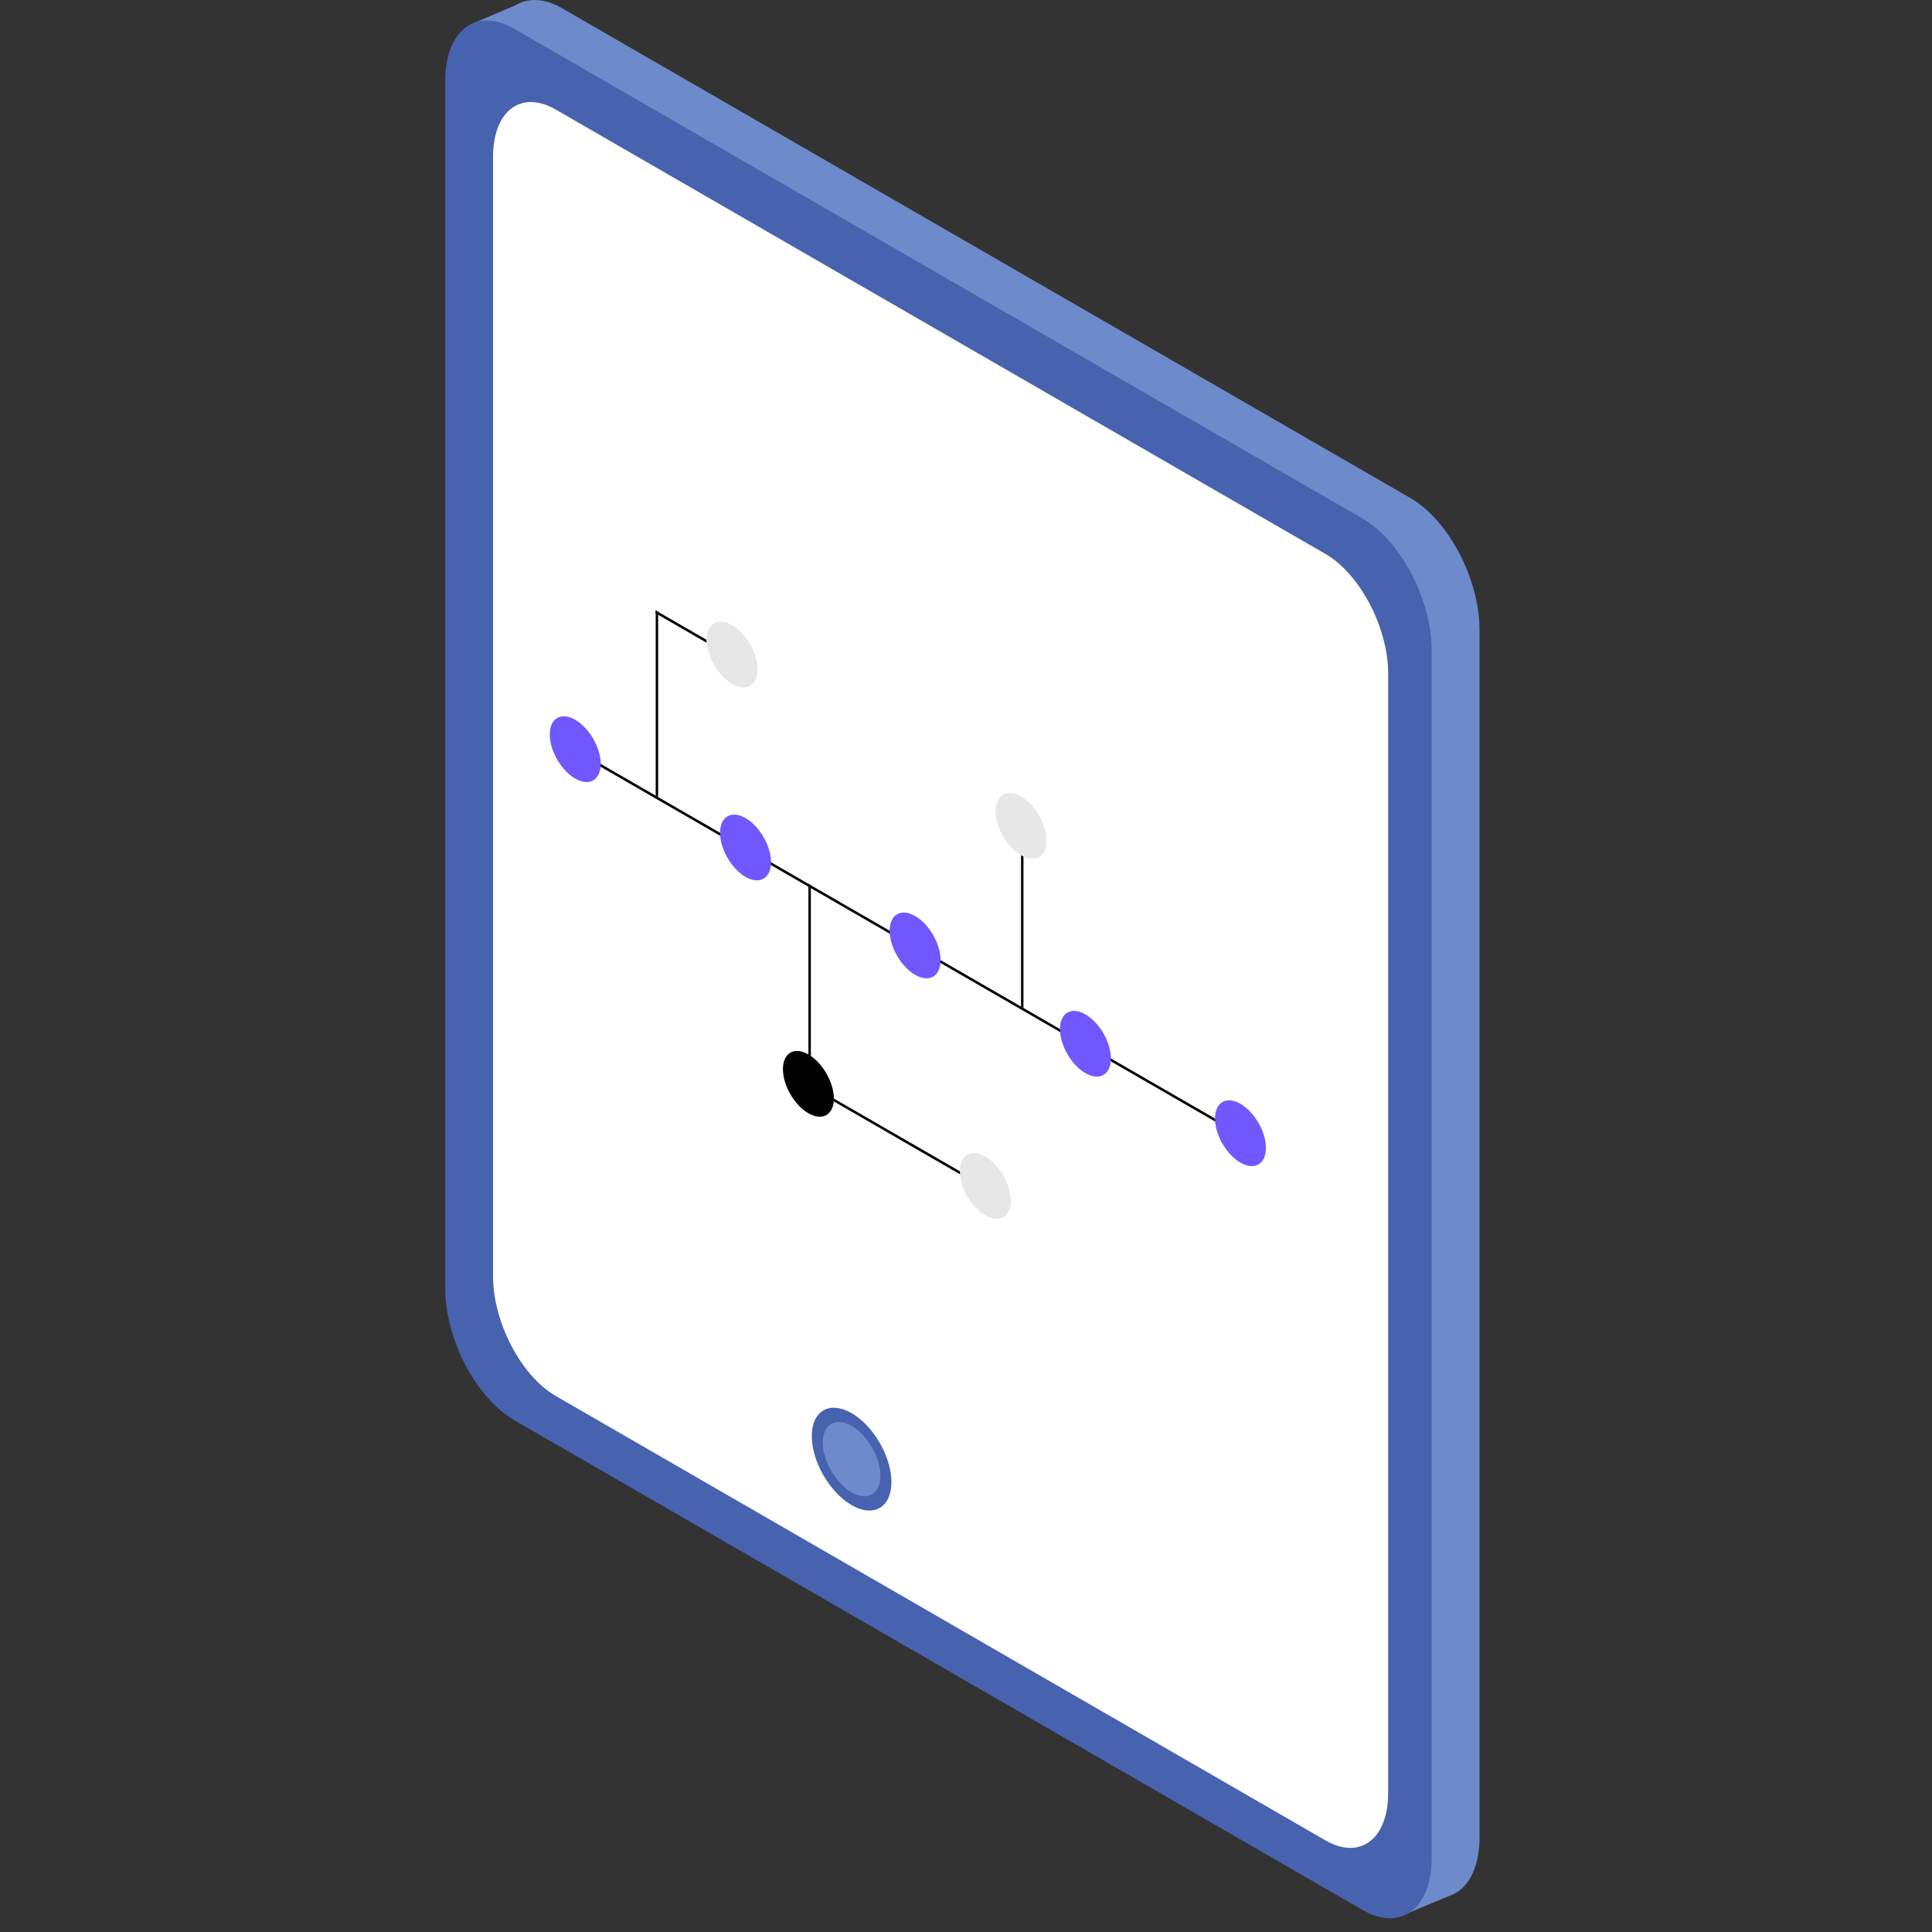
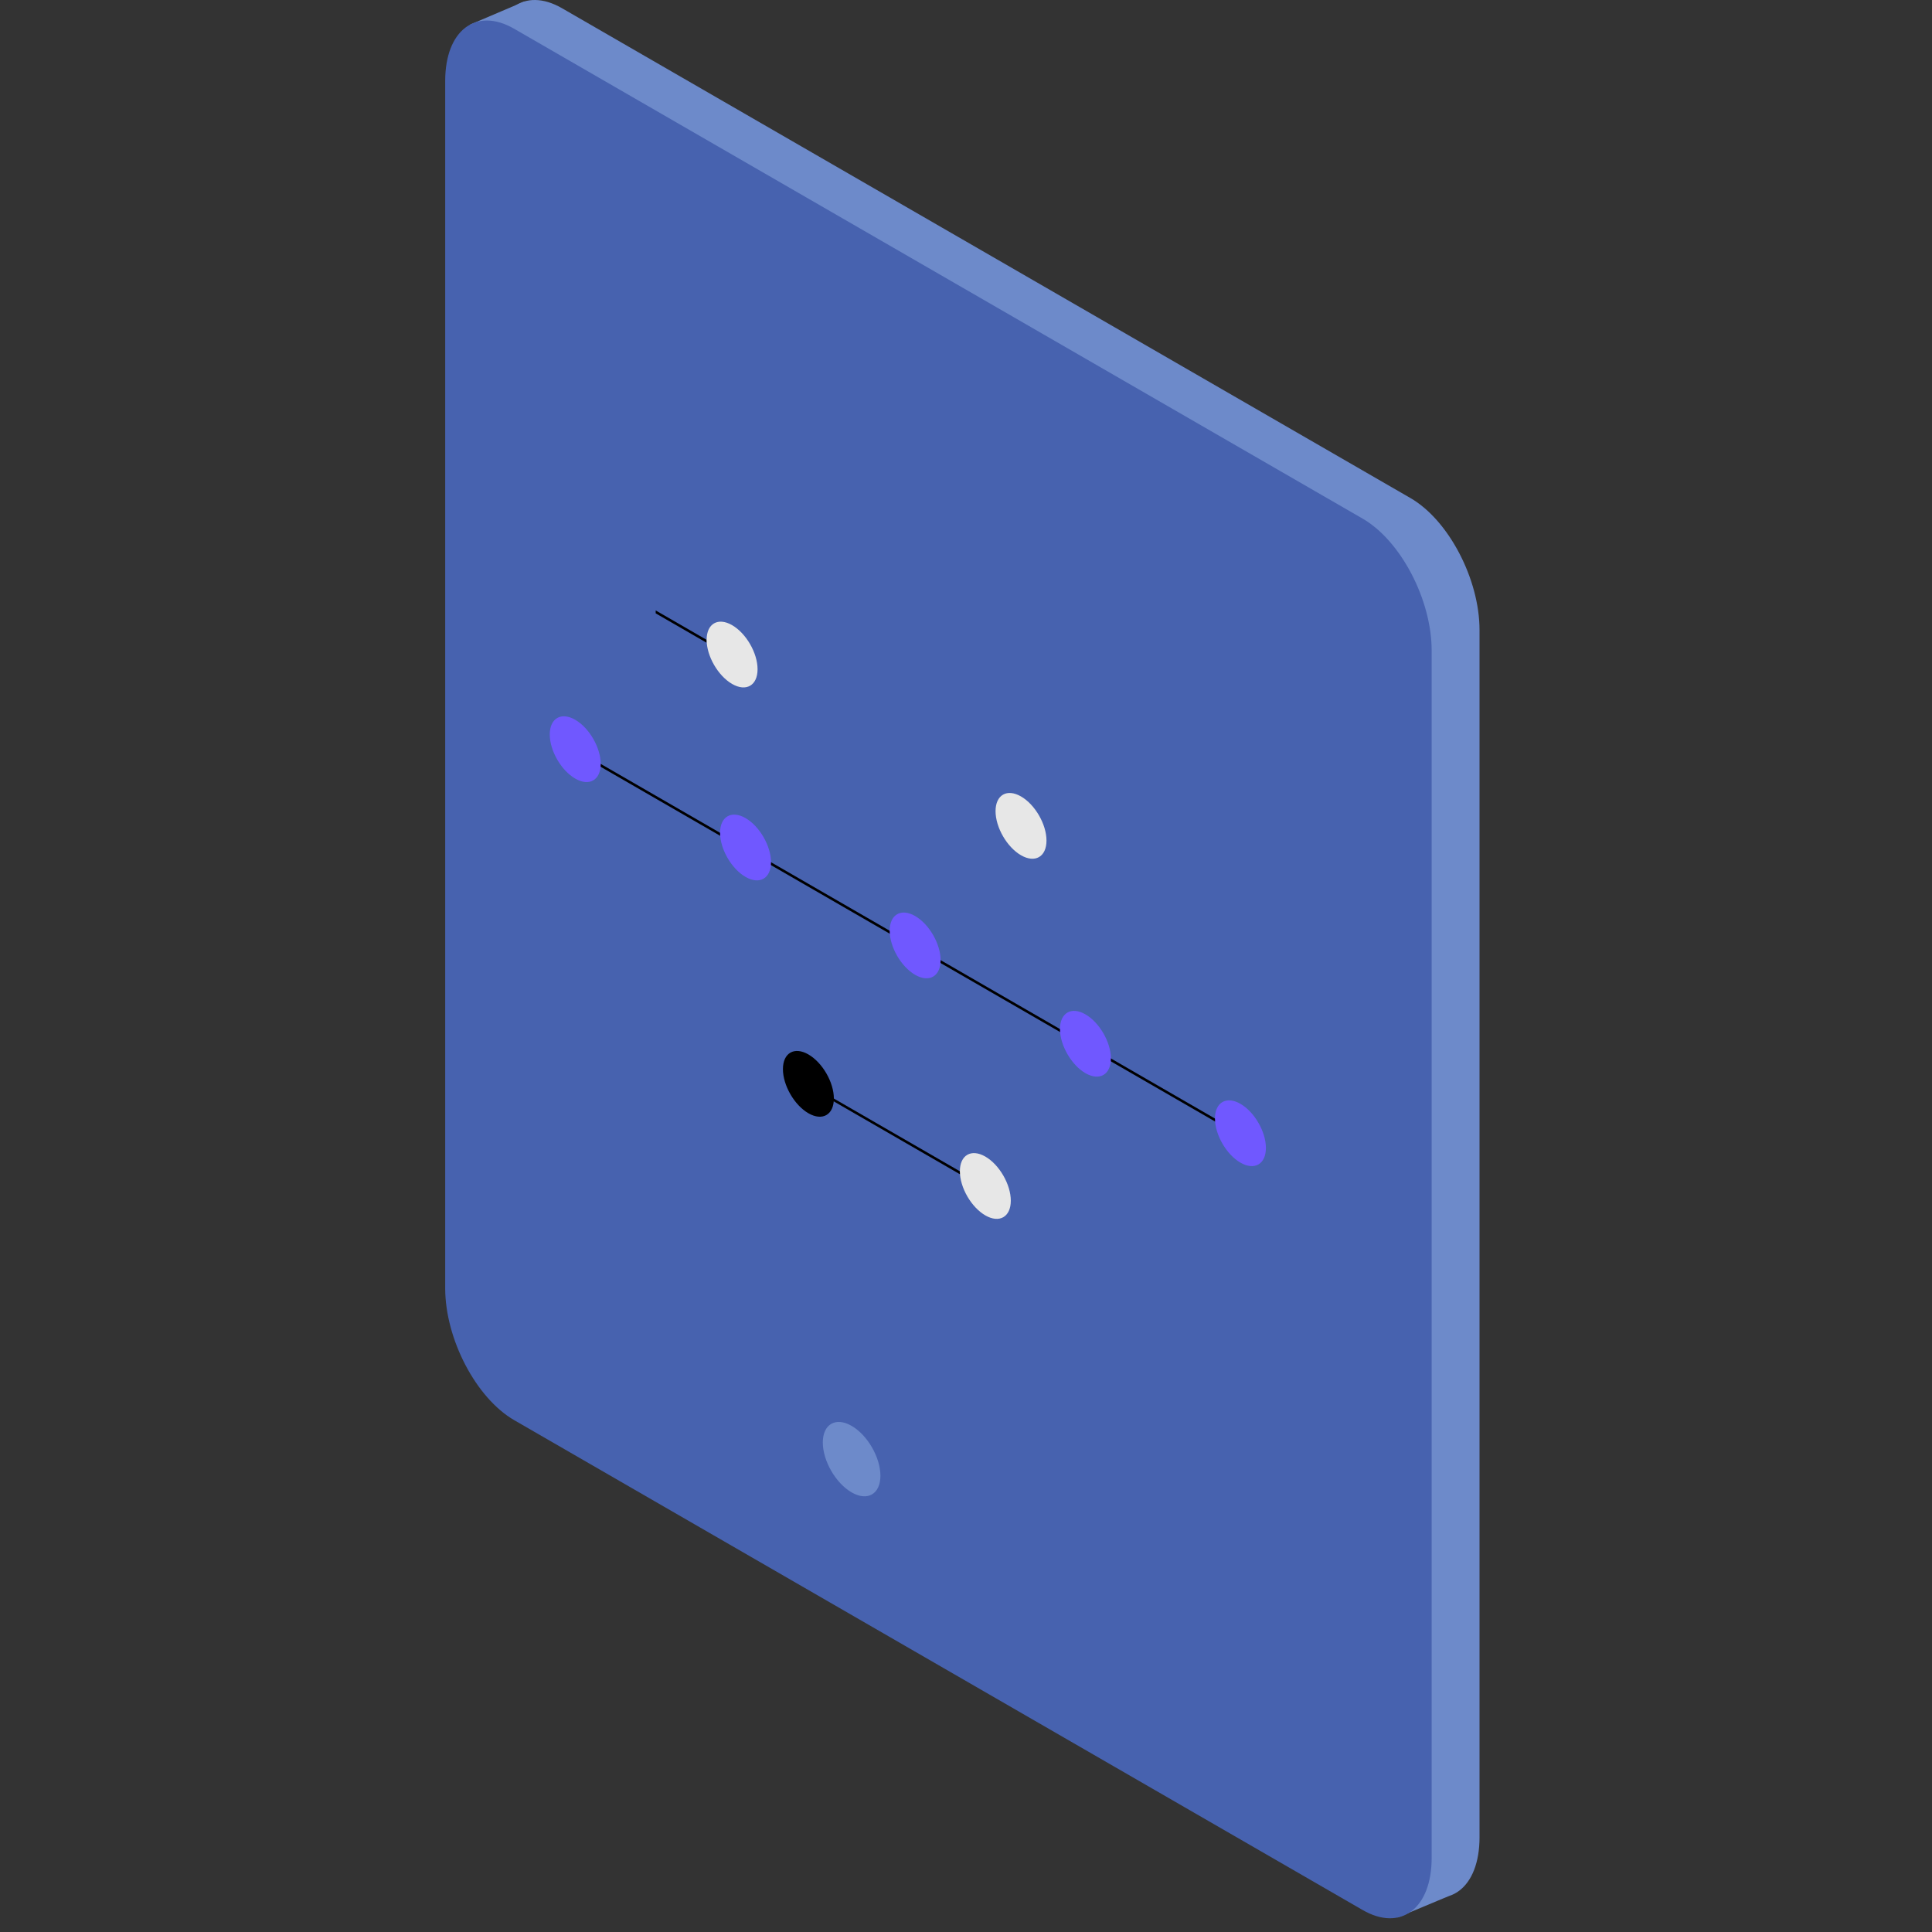
<svg xmlns="http://www.w3.org/2000/svg" width="800px" height="800px" viewBox="0 0 1024 1024" class="icon">
  <rect x="0" y="0" width="1024" height="1024" fill="#333333" stroke="none" />
  <path d="M784.179 333.922c0-26.936-16.393-58.27-36.597-69.935L297.939 4.39C277.736-7.275 261.334 5.12 261.334 32.056v639.858c0 26.936 16.402 58.27 36.606 69.935l449.643 259.597c20.204 11.665 36.597-0.73 36.597-27.666V333.922z" fill="#6D8ACA" />
  <path d="M249.215 13.018L277.958 0.766l9.697 5.084-26.321 13.552-12.119-6.384zM740.726 1016.316l26.989-11.291 1.799-11.522-33.017 7.382 4.23 15.431z" fill="#6D8ACA" />
  <path d="M758.811 344.803c0-26.936-16.402-58.27-36.597-69.926L272.562 15.271C252.367 3.606 235.965 16.01 235.965 42.937v639.866c0 26.927 16.402 58.261 36.597 69.926l449.652 259.606c20.195 11.665 36.597-0.739 36.597-27.666v-639.866z" fill="#4762AF" />
-   <path d="M735.748 357.064c0-24.442-14.888-52.874-33.213-63.452L294.547 58.056c-18.334-10.578-33.213 0.668-33.213 25.101v593.279c0 24.442 14.879 52.874 33.213 63.452l407.988 235.556c18.325 10.578 33.213-0.668 33.213-25.11V357.064z" fill="#FFFFFF" />
-   <path d="M451.37 748.998c11.647 6.732 21.103 23.107 21.103 36.552 0 13.446-9.456 18.904-21.103 12.181-11.647-6.723-21.094-23.098-21.094-36.543 0-13.454 9.448-18.913 21.094-12.19z" fill="#4762AF" />
  <path d="M451.37 755.739c8.424 4.862 15.271 16.713 15.271 26.437 0 9.732-6.847 13.686-15.271 8.815-8.424-4.862-15.262-16.713-15.262-26.437 0-9.732 6.839-13.677 15.262-8.815z" fill="#6D8ACA" />
  <path d="M645.806 595.46L314.671 404.284v-1.549L645.806 593.92v1.54zM374.526 340.68l-26.998-15.592v-1.549l26.998 15.592v1.549zM510.878 623.58l-70.772-40.862v-1.54l70.772 40.853v1.549z" />
-   <path d="M348.828 324.287l-1.3-0.748v98.162l1.3 0.748V324.287zM542.453 436.082l-1.291-0.748v98.162l1.291 0.748V436.082zM429.768 469.188l-1.3-0.748v98.162l1.3 0.748V469.188z" />
  <path d="M304.885 381.498c7.453 4.301 13.499 14.772 13.499 23.383 0 8.602-6.046 12.092-13.499 7.791-7.453-4.301-13.499-14.781-13.499-23.383s6.046-12.092 13.499-7.791zM395.148 433.606c7.453 4.301 13.499 14.781 13.499 23.383s-6.046 12.092-13.499 7.791c-7.453-4.301-13.499-14.772-13.499-23.374s6.046-12.101 13.499-7.8z" fill="#7058FF" />
  <path d="M388.025 331.34c7.453 4.301 13.499 14.772 13.499 23.374s-6.046 12.101-13.499 7.791c-7.453-4.301-13.499-14.772-13.499-23.374s6.046-12.092 13.499-7.791z" fill="#E7E7E7" />
  <path d="M428.468 558.872c7.453 4.301 13.499 14.781 13.499 23.383s-6.046 12.092-13.499 7.791c-7.444-4.301-13.499-14.781-13.499-23.383s6.055-12.092 13.499-7.791z" />
  <path d="M522.249 613.011c7.444 4.301 13.499 14.781 13.499 23.383s-6.055 12.092-13.499 7.791c-7.453-4.301-13.499-14.772-13.499-23.374 0-8.611 6.046-12.101 13.499-7.8zM541.162 422.137c7.453 4.301 13.499 14.772 13.499 23.383 0 8.602-6.046 12.092-13.499 7.791-7.453-4.301-13.499-14.781-13.499-23.383s6.046-12.092 13.499-7.791z" fill="#E7E7E7" />
  <path d="M485.047 485.51c7.444 4.301 13.49 14.781 13.49 23.383s-6.046 12.092-13.49 7.791c-7.453-4.301-13.499-14.781-13.499-23.383s6.046-12.092 13.499-7.791zM575.301 537.627c7.453 4.301 13.499 14.772 13.499 23.374s-6.046 12.101-13.499 7.8c-7.444-4.301-13.49-14.781-13.49-23.383s6.046-12.092 13.49-7.791zM657.461 585.051c7.444 4.301 13.499 14.781 13.499 23.383s-6.055 12.092-13.499 7.791c-7.453-4.301-13.499-14.772-13.499-23.374s6.046-12.101 13.499-7.8z" fill="#7058FF" />
</svg>